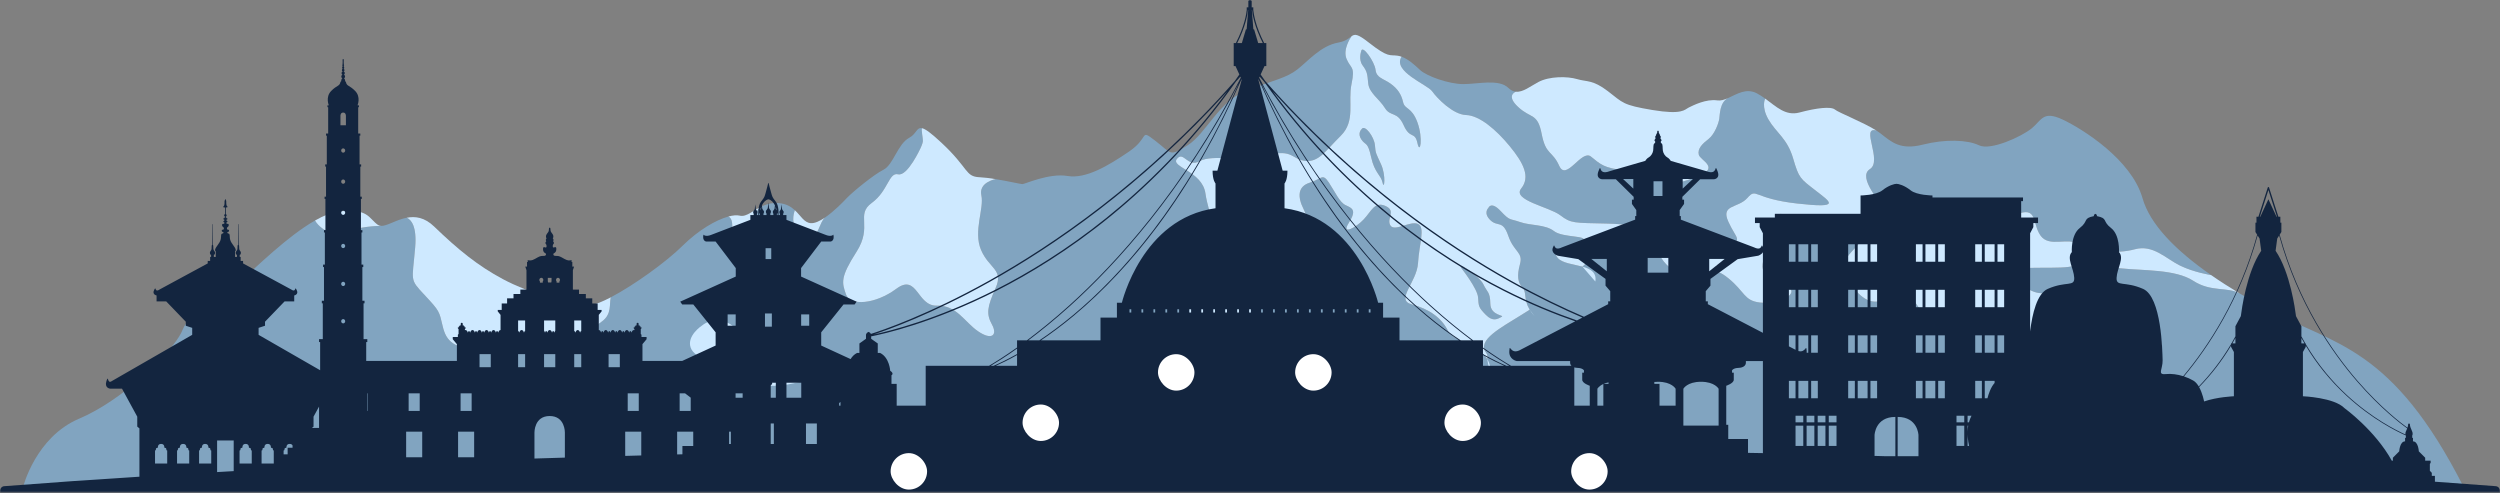
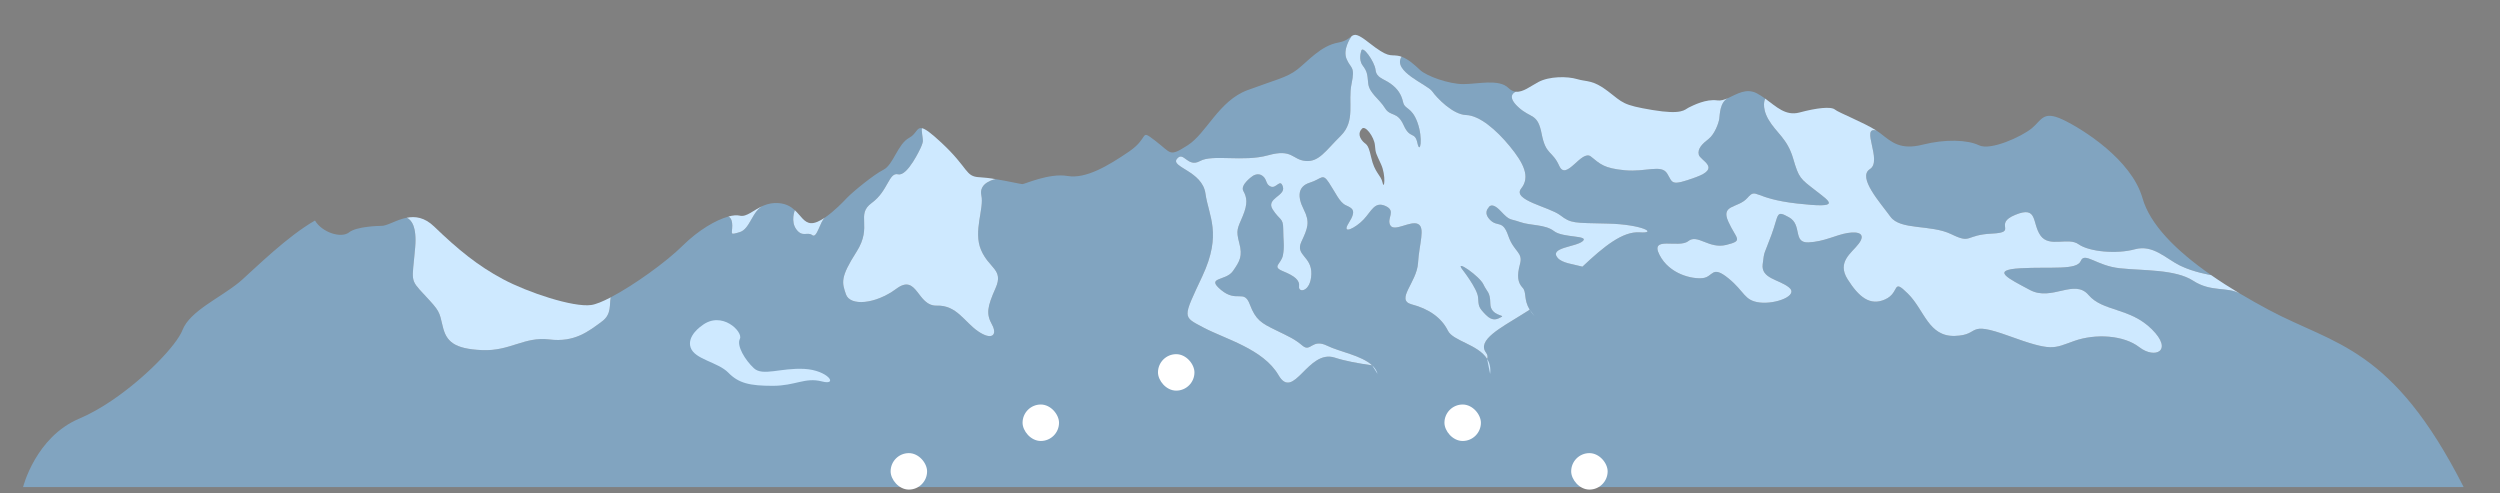
<svg xmlns="http://www.w3.org/2000/svg" width="1440" height="284" viewBox="0 0 1440 284" fill="none">
  <rect x="0" y="0" width="1440" height="284" fill="#808080" stroke="none" />
  <path d="M1306.99 178.574C1301.25 175.504 1295.72 172.398 1290.43 169.234C1290.34 169.181 1290.23 169.123 1290.14 169.081C1282.78 165.025 1273.54 168.389 1263.32 161.732C1252.97 155.01 1234.51 155.961 1221.01 154.517C1207.5 153.073 1200.75 144.907 1198.52 150.319C1196.25 155.744 1181.4 153.566 1163.84 154.517C1146.29 155.485 1156.65 160.287 1169.25 167.033C1181.84 173.766 1194.82 160.287 1203 169.915C1211.2 179.543 1226.87 177.13 1239.46 189.646C1252.07 202.144 1241.26 206.964 1232.27 199.995C1223.26 193.021 1207.06 192.041 1194.82 196.367C1182.57 200.7 1182.31 202.631 1157.1 193.497C1131.88 184.374 1141.33 193.009 1126.03 193.485C1110.73 193.972 1108.48 178.574 1099.02 169.193C1089.56 159.812 1094.63 168.477 1085.86 172.445C1077.08 176.414 1070.66 171.001 1064.25 160.898C1057.84 150.795 1066.62 145.74 1070.66 140.328C1074.72 134.921 1071 133.119 1064.25 134.199C1057.5 135.279 1050.74 139.248 1041.63 139.612C1032.52 139.97 1038.25 129.509 1030.49 125.182C1022.72 120.85 1024.76 123.374 1020.36 135.279C1015.98 147.185 1016.31 143.938 1015.3 152.239C1014.29 160.54 1024.76 160.898 1030.49 165.588C1036.23 170.279 1022.72 175.328 1013.62 174.247C1004.49 173.161 1005.17 168.113 995.532 160.276C985.897 152.444 986.936 159.454 980.86 160.176C974.785 160.898 961.612 158.01 955.877 146.821C950.137 135.643 967.017 143.216 972.423 138.89C977.822 134.557 984.238 143.58 994.379 141.056C1004.52 138.531 1000.1 137.804 995.532 127.706C990.968 117.603 1001.11 120.128 1006.52 113.993C1011.92 107.858 1009.56 114.351 1035.21 117.239C1060.87 120.128 1054.46 116.517 1045.68 109.666C1036.91 102.81 1036.23 102.81 1032.85 91.262C1029.47 79.721 1023.06 76.469 1018.67 68.896C1014.29 61.317 1016.75 56.797 1016.75 56.797C1015.21 55.687 1013.62 54.636 1011.92 53.738C1005.85 50.58 1000.45 54.19 995.532 56.409C995.461 56.439 995.395 56.468 995.335 56.515C990.594 58.91 990.654 65.861 990.308 68.344C989.979 70.886 987.617 77.379 984.09 80.079C980.58 82.774 977.647 85.662 978.498 89.096C979.349 92.53 991.671 96.675 976.806 102.088C961.958 107.5 963.645 105.334 960.266 99.921C956.893 94.509 948.115 99.199 935.959 98.078C923.808 96.945 921.781 94.509 916.376 90.182C910.976 85.85 902.198 104.612 898.15 95.589C894.096 86.572 890.382 89.46 888.015 77.191C885.653 64.927 881.945 68.532 874.512 61.675C867.366 55.083 872.705 52.975 873.123 52.828C871.645 52.676 870.206 52.007 868.772 50.609C863.372 45.326 851.221 48.443 842.883 48.443C834.572 48.443 821.74 43.882 817.905 40.277C814.692 37.248 811.154 34.043 807.304 32.669C801.876 41.181 822.185 48.69 824.887 52.541C827.59 56.38 836.813 66.008 844.465 66.254C852.122 66.483 861.796 74.667 869.678 84.294C877.55 93.904 881.604 101.841 876.204 108.58C870.805 115.32 892.404 119.159 898.71 123.979C905.01 128.786 906.356 128.311 926.165 128.786C945.979 129.262 955.196 134.557 944.402 133.835C934.685 133.189 923.891 141.878 911.492 153.595C906.241 152.139 899.726 151.617 897.133 148.441C892.244 142.494 907.774 142.324 911.652 138.89C915.53 135.449 900.177 137.087 895.112 133.119C890.042 129.15 881.604 130.055 875.529 127.888C869.453 125.722 869.964 127.513 864.389 121.572C858.807 115.625 857.302 119.769 857.302 119.769C857.302 119.769 854.177 122.652 858.434 126.791C862.702 130.953 865.559 126.45 868.772 135.825C871.991 145.206 877.396 145.206 875.529 152.045C873.667 158.92 874.177 162.7 877.045 165.759C879.445 168.33 877.49 172.398 881.104 178.404C879.583 179.355 877.957 180.353 876.204 181.462C864.718 188.677 850.551 195.892 855.94 203.107C856.879 204.351 857.055 205.578 856.594 206.746C851.419 198.375 836.906 196.426 834 190.479C830.287 182.906 822.86 177.852 813.176 175.328C803.508 172.803 816.109 162.7 816.785 151.517C817.46 140.328 821.069 131.199 816.785 129.033C812.506 126.867 803.052 133.835 800.805 129.755C798.553 125.658 804.398 121.572 798.108 118.683C791.802 115.795 790.006 121.572 785.496 126.374C781.002 131.199 772.219 135.755 776.948 128.311C781.672 120.85 778.745 119.881 775.152 118.208C771.543 116.517 769.291 110.987 765.468 105.217C761.644 99.463 761.419 103.05 754.437 105.217C747.467 107.4 747.236 113.271 750.949 120.632C754.663 127.976 753.311 131.311 749.603 139.248C745.89 147.185 755.679 147.549 755.338 157.898C755.003 168.224 747.752 168.835 748.252 165.037C748.746 161.256 745.549 158.92 738.974 156.207C732.382 153.489 737.947 152.239 738.974 146.997C739.974 141.772 739.133 138.338 739.133 131.845C739.133 125.352 737.112 126.984 733.058 120.632C729.004 114.269 740.485 112.907 738.974 107.688C737.447 102.446 735.244 108.751 732.047 107.5C728.845 106.244 730.02 103.526 727.318 101.365C724.62 99.199 721.577 101.365 721.577 101.365C721.577 101.365 714.151 106.414 716.177 110.024C718.204 113.635 718.853 117.239 715.826 124.454C712.799 131.675 711.788 132.391 713.815 139.97C715.842 147.549 714.151 150.437 710.102 156.207C706.054 161.978 694.232 159.454 703.351 167.033C712.464 174.606 716.513 166.311 719.891 175.328C723.269 184.351 726.642 186.153 734.744 190.121C742.852 194.09 745.549 195.17 750.279 199.138C755.003 203.107 755.679 194.812 764.457 199.138C771.505 202.619 784.227 204.698 790.352 210.439C782.392 209.329 774.773 207.932 768.846 205.995C753.311 200.946 745.214 231.25 736.431 216.098C727.653 200.946 705.372 195.17 693.222 188.677C681.065 182.184 681.065 183.628 692.546 159.096C704.027 134.557 696.149 124.454 694.342 111.469C692.546 98.477 674.083 96.317 677.918 91.509C681.741 86.689 683.993 96.792 691.195 92.765C698.391 88.726 716.177 93.429 730.355 89.46C744.539 85.492 744.198 91.984 751.965 92.707C759.727 93.429 763.441 86.936 772.219 78.271C781.002 69.612 776.273 58.793 778.486 48.326C780.7 37.865 777.959 39.673 775.597 33.896C773.356 28.413 777.976 21.603 778.448 20.922C776.959 21.95 775.229 23.734 770.867 24.515C760.738 26.317 753.311 35.34 747.236 40.031C741.16 44.721 735.085 45.801 718.54 51.936C702 58.071 694.908 76.833 684.103 83.684C673.303 90.54 674.99 88.38 665.536 81.159C656.082 73.945 662.498 78.999 650.342 87.294C638.191 95.589 625.365 103.168 614.895 101.365C604.43 99.557 590.252 106.056 588.901 106.056C587.967 106.056 580.678 104.354 573.454 103.168C573.454 103.168 573.454 103.168 573.438 103.168C573.009 103.256 563.621 105.146 565.269 112.549C566.956 120.128 560.485 133.119 565.077 143.938C569.658 154.763 578.261 155.121 573.454 165.947C568.648 176.772 567.966 180.74 571.345 186.875C574.723 193.009 571.317 196.256 563.402 190.843C555.475 185.431 551.086 175.686 539.611 176.05C528.13 176.414 528.471 157.288 516.314 166.311C504.158 175.328 489.645 176.414 487.283 169.557C484.921 162.7 483.905 159.812 493.358 145.024C502.812 130.231 492.683 123.738 502.136 116.881C511.585 110.024 511.925 99.082 517.33 100.397C522.73 101.729 530.267 85.245 530.267 85.245C530.267 85.245 531.508 82.603 531.591 81.247C531.684 79.891 530.498 74.467 531.085 73.845C527.954 73.134 527.899 77.132 523.741 79.357C516.99 82.967 514.628 94.873 508.887 97.761C503.147 100.643 490.886 110.747 487.728 114.11C485.728 116.259 480.422 121.73 475.209 125.294C475.192 125.294 475.192 125.311 475.181 125.323C472.347 127.46 470.551 137.616 467.865 135.449C465.162 133.289 462.3 136.894 458.762 132.221C455.208 127.513 457.839 121.09 457.839 121.09C455.681 119.077 452.885 117.357 448.567 116.993C445.189 116.705 442.338 117.374 439.844 118.407C433.345 121.037 432.142 131.915 426.067 133.724C419.986 135.526 421.782 134.804 421.782 129.984C421.782 125.411 419.706 124.8 419.503 124.742C419.486 124.742 419.486 124.742 419.486 124.742C412.411 126.691 402.342 132.479 393.196 141.531C383.852 150.807 365.098 164.315 351.805 171.259C350.877 175.328 352.453 180.899 346.834 185.067C339.072 190.843 330.969 197.336 316.451 195.534C301.938 193.732 293.836 202.391 277.631 201.668C261.426 200.946 257.031 196.614 255.004 187.955C252.983 179.296 253.318 179.296 244.545 169.915C235.767 160.54 237.448 162.342 239.14 142.494C240.167 130.413 236.882 126.52 234.279 125.423C233.751 125.511 233.224 125.64 232.702 125.769C232.345 125.84 232.147 125.916 232.147 125.916C226.989 127.383 222.611 130.201 219.557 130.101C219.557 130.101 219.535 130.101 219.464 130.101C218.233 130.113 205.341 130.401 201.073 133.835C196.601 137.445 185.516 133.941 181.434 127.025C165.691 136.001 147.542 153.924 139.318 161.256C138.753 161.767 138.154 162.266 137.55 162.759C126.569 171.706 109.364 179.179 105.107 190.121C101.718 198.821 83.991 217.384 64.666 230.516C58.377 234.784 51.895 238.494 45.693 241.112C20.479 251.702 13.283 280.568 13.283 280.568H1419.08C1377.88 199.502 1344.8 198.78 1306.99 178.574Z" fill="#81A4C0" />
  <path d="M1124.01 134.921C1135.82 140.692 1131.77 135.279 1147.3 134.557C1162.83 133.835 1147.64 129.15 1160.8 123.738C1173.97 118.325 1170.26 128.422 1175.32 135.643C1180.39 142.858 1191.19 136.359 1197.26 140.692C1203.34 145.024 1219.21 146.468 1229.68 143.58C1240.14 140.692 1247.57 148.992 1255.67 152.961C1263.58 156.841 1273.18 158.385 1273.62 158.456C1252.91 144.067 1238.33 129.086 1234.07 114.11C1227.76 91.984 1199.63 74.308 1188.15 68.896C1176.67 63.483 1176 69.254 1170.26 73.944C1164.52 78.635 1146.63 86.936 1139.87 83.683C1133.12 80.443 1120.29 80.079 1107.47 83.325C1094.63 86.572 1089.56 81.887 1083.16 76.832C1082.49 76.316 1081.7 75.764 1080.82 75.201C1080.8 75.201 1080.8 75.201 1080.79 75.183C1071.43 72.547 1084.49 92.706 1077.08 97.397C1069.65 102.087 1083.16 116.881 1088.89 124.818C1094.63 132.755 1112.19 129.15 1124.01 134.921Z" fill="#81A4C0" />
  <path d="M788.087 47.968C788.587 53.568 794.503 56.991 797.717 62.227C800.914 67.452 804.792 63.842 808.517 72.136C812.219 80.443 814.922 75.389 816.449 82.427C817.97 89.46 819.821 79.721 816.449 70.51C813.07 61.317 809.198 63.296 808.17 58.793C807.165 54.284 804.968 51.026 800.914 48.138C796.866 45.256 792.812 44.909 792.312 40.201C791.801 35.528 784.55 25.267 784.034 29.57C784.034 29.57 782.347 34.254 784.885 37.689C787.412 41.117 787.588 42.367 788.087 47.968Z" fill="#81A4C0" />
-   <path d="M789.775 90.54C791.802 99.751 795.339 100.602 796.366 105.217C797.366 109.848 798.393 101.007 795.515 94.697C792.636 88.38 792.312 88.38 791.961 83.684C791.637 78.999 786.061 71.232 784.21 74.49C784.21 74.49 781.672 76.833 784.21 80.443C786.737 84.048 787.748 81.33 789.775 90.54Z" fill="#81A4C0" />
  <path d="M855.787 181.286C859.995 185.619 862.703 183.628 864.89 182.542C867.092 181.462 858.567 182.008 858.435 174.969C858.314 167.925 856.622 168.477 854.436 163.78C852.233 159.096 837.946 149.175 842.104 154.934C842.104 154.934 851.063 166.311 851.376 171.359C851.733 176.414 851.558 176.96 855.787 181.286Z" fill="#81A4C0" />
  <path d="M351.806 171.259C350.877 175.327 352.454 180.898 346.834 185.066C339.072 190.843 330.97 197.336 316.452 195.534C301.939 193.731 293.836 202.39 277.631 201.668C261.427 200.946 257.032 196.614 255.005 187.955C252.984 179.296 253.319 179.296 244.546 169.915C235.768 160.54 237.449 162.342 239.141 142.494C240.168 130.412 236.883 126.52 234.279 125.422C239.113 124.471 244.502 125.117 250.05 130.471C264.014 143.938 275.264 153.072 289.672 160.78C304.07 168.477 330.184 177.13 340.534 175.685C343.203 175.316 347.175 173.678 351.806 171.259Z" fill="#CEE9FF" />
-   <path d="M219.463 130.102C218.232 130.113 205.34 130.401 201.072 133.835C196.6 137.446 185.515 133.941 181.434 127.025C186.366 124.213 191.063 122.276 195.145 121.818C212.239 119.881 212.239 125.658 217.639 129.509C218.183 129.884 218.793 130.072 219.463 130.102Z" fill="#CEE9FF" />
  <path d="M439.843 118.407C433.345 121.037 432.142 131.915 426.066 133.723C419.985 135.526 421.782 134.803 421.782 129.984C421.782 125.411 419.705 124.8 419.502 124.741C422.188 123.996 424.462 123.802 426.066 124.213C430.159 125.223 434.031 120.82 439.843 118.407Z" fill="#CEE9FF" />
  <path d="M475.182 125.323C472.347 127.46 470.551 137.616 467.865 135.45C465.162 133.289 462.3 136.894 458.763 132.221C455.209 127.513 457.84 121.09 457.84 121.09C461.311 124.296 463.135 128.252 467.024 128.54C469.309 128.716 472.226 127.313 475.182 125.323Z" fill="#CEE9FF" />
  <path d="M573.454 165.947C568.648 176.772 567.967 180.74 571.345 186.875C574.723 193.01 571.317 196.256 563.402 190.843C555.475 185.431 551.086 175.686 539.611 176.05C528.13 176.414 528.471 157.288 516.314 166.311C504.158 175.328 489.645 176.414 487.283 169.557C484.921 162.7 483.905 159.812 493.358 145.024C502.812 130.231 492.683 123.738 502.136 116.881C511.585 110.024 511.925 99.082 517.331 100.397C522.73 101.729 530.267 85.245 530.267 85.245C530.267 85.245 531.508 82.603 531.591 81.247C531.684 79.891 530.498 74.467 531.085 73.845C533.047 74.273 536.211 76.557 542.308 82.245C558.178 97.033 555.816 101.729 564.253 102.088C566.89 102.205 570.158 102.622 573.438 103.168C573.009 103.256 563.621 105.146 565.269 112.549C566.956 120.128 560.485 133.119 565.077 143.938C569.658 154.763 578.261 155.121 573.454 165.947Z" fill="#CEE9FF" />
  <path d="M858.433 174.97C858.565 182.008 867.091 181.462 864.888 182.543C862.702 183.629 859.994 185.619 855.786 181.286C851.556 176.96 851.732 176.414 851.375 171.359C851.062 166.311 842.102 154.934 842.102 154.934C837.944 149.175 852.232 159.096 854.434 163.781C856.621 168.477 858.313 167.925 858.433 174.97ZM816.449 82.427C814.922 75.389 812.219 80.443 808.517 72.137C804.793 63.842 800.915 67.452 797.718 62.227C794.504 56.991 788.588 53.568 788.088 47.968C787.588 42.367 787.412 41.117 784.885 37.689C782.348 34.254 784.034 29.57 784.034 29.57C784.55 25.267 791.801 35.528 792.312 40.201C792.812 44.909 796.866 45.256 800.915 48.138C804.969 51.026 807.166 54.285 808.171 58.793C809.198 63.296 813.071 61.317 816.449 70.51C819.822 79.721 817.971 89.46 816.449 82.427ZM796.366 105.217C795.339 100.603 791.801 99.751 789.774 90.54C787.747 81.33 786.737 84.048 784.21 80.443C781.672 76.833 784.21 74.491 784.21 74.491C786.061 71.233 791.637 78.999 791.961 83.684C792.312 88.38 792.636 88.38 795.515 94.697C798.393 101.008 797.366 109.849 796.366 105.217ZM926.164 128.787C906.356 128.311 905.01 128.787 898.709 123.979C892.403 119.159 870.804 115.32 876.204 108.58C881.604 101.841 877.55 93.904 869.678 84.294C861.795 74.667 852.122 66.483 844.464 66.254C836.812 66.008 827.589 56.38 824.887 52.541C822.184 48.69 801.876 41.182 807.303 32.669C806.578 32.394 805.831 32.206 805.078 32.094C800.349 31.372 799.904 33.538 788.423 24.515C781.93 19.426 780.403 19.508 778.486 20.881C778.475 20.893 778.458 20.905 778.448 20.923C777.975 21.604 773.355 28.413 775.597 33.896C777.959 39.673 780.7 37.865 778.486 48.326C776.272 58.793 781.002 69.612 772.218 78.271C763.44 86.936 759.727 93.429 751.965 92.707C744.198 91.985 744.538 85.492 730.355 89.46C716.177 93.429 698.39 88.727 691.194 92.765C683.993 96.793 681.74 86.689 677.917 91.509C674.083 96.317 692.545 98.477 694.342 111.469C696.149 124.454 704.026 134.557 692.545 159.096C681.065 183.629 681.065 182.185 693.221 188.677C705.372 195.17 727.652 200.947 736.43 216.098C745.214 231.25 753.311 200.947 768.845 205.995C774.773 207.932 782.392 209.33 790.351 210.439C784.226 204.698 771.504 202.62 764.456 199.138C755.678 194.812 755.003 203.107 750.279 199.138C745.549 195.17 742.852 194.09 734.744 190.121C726.641 186.153 723.269 184.351 719.89 175.328C716.512 166.311 712.464 174.606 703.35 167.033C694.232 159.454 706.053 161.978 710.102 156.208C714.15 150.437 715.842 147.549 713.815 139.97C711.788 132.391 712.799 131.675 715.825 124.454C718.852 117.239 718.204 113.635 716.177 110.025C714.15 106.414 721.577 101.366 721.577 101.366C721.577 101.366 724.62 99.2 727.317 101.366C730.02 103.526 728.844 106.244 732.047 107.5C735.244 108.751 737.447 102.446 738.974 107.688C740.484 112.907 729.004 114.269 733.057 120.633C737.111 126.984 739.133 125.352 739.133 131.845C739.133 138.338 739.973 141.772 738.974 146.997C737.946 152.239 732.382 153.49 738.974 156.208C745.549 158.92 748.746 161.256 748.252 165.037C747.752 168.835 755.003 168.225 755.338 157.898C755.678 147.549 745.89 147.185 749.603 139.248C753.311 131.311 754.662 127.977 750.949 120.633C747.235 113.271 747.466 107.401 754.437 105.217C761.419 103.051 761.644 99.464 765.467 105.217C769.29 110.987 771.543 116.517 775.152 118.208C778.744 119.881 781.672 120.85 776.948 128.311C772.218 135.755 781.002 131.199 785.495 126.374C790.005 121.572 791.801 115.795 798.108 118.684C804.397 121.572 798.552 125.658 800.805 129.755C803.051 133.835 812.505 126.867 816.784 129.033C821.069 131.199 817.46 140.328 816.784 151.517C816.109 162.7 803.507 172.803 813.175 175.328C822.86 177.852 830.286 182.907 834 190.48C836.906 196.426 851.419 198.375 856.593 206.747C857.055 205.578 856.879 204.351 855.94 203.107C850.551 195.892 864.718 188.677 876.204 181.462C877.956 180.353 879.582 179.355 881.104 178.404C877.489 172.398 879.445 168.33 877.044 165.759C874.177 162.7 873.666 158.92 875.528 152.046C877.396 145.206 871.991 145.206 868.772 135.825C865.558 126.45 862.702 130.953 858.433 126.791C854.176 122.652 857.302 119.77 857.302 119.77C857.302 119.77 858.807 115.625 864.388 121.572C869.964 127.513 869.453 125.722 875.528 127.888C881.604 130.055 890.041 129.151 895.111 133.119C900.176 137.088 915.529 135.45 911.651 138.89C907.773 142.324 892.244 142.494 897.133 148.441C899.726 151.617 906.24 152.139 911.492 153.595C923.89 141.878 934.684 133.19 944.401 133.835C955.196 134.557 945.978 129.262 926.164 128.787Z" fill="#CEE9FF" />
  <path d="M995.336 56.515C990.595 58.91 990.656 65.861 990.31 68.344C989.98 70.886 987.618 77.379 984.091 80.079C980.581 82.774 977.648 85.662 978.499 89.096C979.351 92.531 991.672 96.675 976.807 102.088C961.959 107.5 963.646 105.334 960.267 99.921C956.895 94.509 948.117 99.199 935.96 98.078C923.809 96.945 921.782 94.509 916.377 90.182C910.977 85.85 902.199 104.612 898.151 95.589C894.097 86.572 890.383 89.46 888.016 77.191C885.654 64.928 881.946 68.532 874.514 61.675C867.367 55.083 872.706 52.975 873.124 52.829H873.14C877.222 53.239 881.484 49.711 886.104 47.246C892.405 43.882 902.765 43.882 908.39 45.561C914.015 47.246 917.393 45.802 926.166 52.541C934.944 59.269 934.504 60.484 951.824 63.366C969.155 66.254 970.287 63.12 972.753 61.922C975.225 60.713 982.658 56.873 989.194 57.824C991.15 58.112 993.199 57.449 995.336 56.515Z" fill="#CEE9FF" />
  <path d="M1169.25 167.033C1181.84 173.766 1194.82 160.287 1203 169.915C1211.2 179.543 1226.87 177.13 1239.46 189.646C1252.07 202.144 1241.26 206.964 1232.27 199.995C1223.26 193.021 1207.06 192.041 1194.82 196.367C1182.58 200.7 1182.31 202.631 1157.1 193.497C1131.88 184.374 1141.33 193.01 1126.03 193.485C1110.74 193.972 1108.48 178.574 1099.02 169.193C1089.56 159.812 1094.64 168.477 1085.86 172.445C1077.08 176.414 1070.66 171.001 1064.25 160.898C1057.84 150.795 1066.62 145.74 1070.66 140.328C1074.72 134.921 1071 133.119 1064.25 134.199C1057.5 135.279 1050.74 139.248 1041.63 139.612C1032.52 139.97 1038.25 129.509 1030.49 125.182C1022.72 120.85 1024.76 123.374 1020.36 135.279C1015.98 147.185 1016.31 143.938 1015.3 152.239C1014.29 160.54 1024.76 160.898 1030.49 165.589C1036.23 170.279 1022.72 175.328 1013.62 174.247C1004.49 173.161 1005.17 168.113 995.533 160.276C985.898 152.445 986.936 159.454 980.861 160.176C974.785 160.898 961.613 158.01 955.878 146.821C950.137 135.643 967.018 143.216 972.423 138.89C977.823 134.557 984.239 143.58 994.379 141.056C1004.52 138.532 1000.1 137.804 995.533 127.706C990.968 117.603 1001.11 120.128 1006.52 113.993C1011.92 107.858 1009.56 114.351 1035.22 117.239C1060.87 120.128 1054.46 116.517 1045.69 109.666C1036.91 102.81 1036.23 102.81 1032.85 91.262C1029.48 79.721 1023.06 76.469 1018.67 68.896C1014.29 61.317 1016.75 56.797 1016.75 56.797C1023.13 61.417 1028.48 66.935 1036.46 64.81C1046.36 62.151 1054.69 61.2 1056.94 63.119C1058.95 64.839 1073.22 70.41 1080.79 75.183C1071.43 72.547 1084.49 92.707 1077.08 97.397C1069.65 102.088 1083.16 116.881 1088.89 124.818C1094.64 132.755 1112.19 129.15 1124.01 134.921C1135.82 140.692 1131.77 135.279 1147.3 134.557C1162.83 133.835 1147.64 129.15 1160.81 123.738C1173.97 118.325 1170.26 128.423 1175.32 135.643C1180.39 142.858 1191.19 136.359 1197.26 140.692C1203.34 145.024 1219.21 146.468 1229.68 143.58C1240.14 140.692 1247.57 148.993 1255.67 152.961C1263.58 156.842 1273.18 158.385 1273.62 158.456C1273.63 158.456 1273.63 158.456 1273.63 158.456C1278.78 162.049 1284.3 165.571 1290.14 169.081C1282.78 165.025 1273.54 168.389 1263.32 161.732C1252.98 155.01 1234.51 155.961 1221.01 154.517C1207.5 153.073 1200.75 144.907 1198.52 150.319C1196.25 155.744 1181.4 153.566 1163.84 154.517C1146.29 155.485 1156.65 160.287 1169.25 167.033Z" fill="#CEE9FF" />
  <path d="M873.151 52.817C873.151 52.817 873.151 52.817 873.141 52.828L873.151 52.817Z" fill="#CEE9FF" />
  <path d="M856.594 206.747C858.038 209.054 858.742 211.872 858.313 215.376L856.594 206.747Z" fill="#CEE9FF" />
  <path d="M793.488 215.376C792.966 213.456 791.857 211.842 790.352 210.439L793.488 215.376Z" fill="#CEE9FF" />
-   <path d="M911.492 153.595C916.123 154.881 919.776 156.912 918.908 162.148L911.492 153.595Z" fill="#CEE9FF" />
  <path d="M883.965 182.184C882.74 180.84 881.807 179.584 881.104 178.404L883.965 182.184Z" fill="#CEE9FF" />
  <path d="M404.232 187.597C404.232 187.597 395.454 193.368 397.816 200.224C400.178 207.075 413.504 208.519 419.503 214.654C425.496 220.788 431.912 222.233 445.079 222.233C458.246 222.233 463.646 217.184 473.44 219.708C483.229 222.233 476.813 213.21 463.311 212.488C449.808 211.771 439.338 216.82 434.274 212.13C429.209 207.439 424.15 199.138 426.177 195.17C428.198 191.201 415.707 178.574 404.232 187.597Z" fill="#CEE9FF" />
  <mask id="mask0_3237_315" style="mask-type:luminance" maskUnits="userSpaceOnUse" x="0" y="0" width="1440" height="284">
    <path d="M0 0H1440V283.708H0V0Z" fill="white" />
  </mask>
  <g mask="url(#mask0_3237_315)">
-     <path d="M125.052 253.693H134.61V271.363C131.424 271.539 128.238 271.738 125.052 271.92V253.693ZM89.297 259.469C89.297 259.469 89.791 259.469 89.791 259.041C89.791 258.624 89.753 257.96 90.615 257.96C90.615 257.96 90.934 257.943 90.934 257.638C90.934 257.638 90.796 255.689 92.802 255.689C94.806 255.689 94.664 257.638 94.664 257.638C94.664 257.943 94.988 257.96 94.988 257.96C95.845 257.96 95.812 258.624 95.812 259.041C95.812 259.469 96.306 259.469 96.306 259.469V266.977H89.297V259.469ZM101.981 259.469C101.981 259.469 102.475 259.469 102.475 259.041C102.475 258.624 102.437 257.96 103.299 257.96C103.299 257.96 103.618 257.943 103.618 257.638C103.618 257.638 103.475 255.689 105.48 255.689C107.49 255.689 107.347 257.638 107.347 257.638C107.347 257.943 107.672 257.96 107.672 257.96C108.534 257.96 108.495 258.624 108.495 259.041C108.495 259.469 108.99 259.469 108.99 259.469V266.977H101.981V259.469ZM114.664 259.469C114.664 259.469 115.153 259.469 115.153 259.041C115.153 258.624 115.12 257.96 115.983 257.96C115.983 257.96 116.301 257.943 116.301 257.638C116.301 257.638 116.164 255.689 118.169 255.689C120.174 255.689 120.037 257.638 120.037 257.638C120.037 257.943 120.355 257.96 120.355 257.96C121.218 257.96 121.179 258.624 121.179 259.041C121.179 259.469 121.674 259.469 121.674 259.469V266.977H114.664V259.469ZM137.988 259.469C137.988 259.469 138.483 259.469 138.483 259.041C138.483 258.624 138.444 257.96 139.307 257.96C139.307 257.96 139.631 257.943 139.631 257.638C139.631 257.638 139.488 255.689 141.493 255.689C143.503 255.689 143.361 257.638 143.361 257.638C143.361 257.943 143.679 257.96 143.679 257.96C144.542 257.96 144.509 258.624 144.509 259.041C144.509 259.469 145.003 259.469 145.003 259.469V266.977H137.988V259.469ZM150.672 259.469C150.672 259.469 151.166 259.469 151.166 259.041C151.166 258.624 151.133 257.96 151.99 257.96C151.99 257.96 152.314 257.943 152.314 257.638C152.314 257.638 152.172 255.689 154.182 255.689C156.187 255.689 156.044 257.638 156.044 257.638C156.044 257.943 156.368 257.96 156.368 257.96C157.231 257.96 157.192 258.624 157.192 259.041C157.192 259.469 157.687 259.469 157.687 259.469V266.977H150.672V259.469ZM163.85 259.041C163.85 258.624 163.817 257.96 164.674 257.96C164.674 257.96 164.998 257.943 164.998 257.638C164.998 257.638 164.855 255.689 166.86 255.689C167.827 255.689 168.289 256.141 168.514 256.604V257.89H165.679V261.682H163.356V259.469C163.356 259.469 163.85 259.469 163.85 259.041ZM180.599 240.003L183.774 234.185V246.495H179.659L180.599 245.726V240.003ZM197.672 64.834C199.418 64.834 199.243 66.941 199.243 66.941V72.154H196.095V66.941C196.095 66.941 195.925 64.834 197.672 64.834ZM197.672 183.799C198.309 183.799 198.831 184.351 198.831 185.032C198.831 185.718 198.309 186.27 197.672 186.27C197.034 186.27 196.512 185.718 196.512 185.032C196.512 184.351 197.034 183.799 197.672 183.799ZM197.672 162.295C198.309 162.295 198.831 162.847 198.831 163.528C198.831 164.215 198.309 164.767 197.672 164.767C197.034 164.767 196.512 164.215 196.512 163.528C196.512 162.847 197.034 162.295 197.672 162.295ZM197.672 140.439C198.309 140.439 198.831 140.997 198.831 141.678C198.831 142.365 198.309 142.917 197.672 142.917C197.034 142.917 196.512 142.365 196.512 141.678C196.512 140.997 197.034 140.439 197.672 140.439ZM197.672 121.29C198.309 121.29 198.831 121.848 198.831 122.529C198.831 123.21 198.309 123.767 197.672 123.767C197.034 123.767 196.512 123.21 196.512 122.529C196.512 121.848 197.034 121.29 197.672 121.29ZM196.512 86.701C196.512 86.02 197.034 85.462 197.672 85.462C198.309 85.462 198.831 86.02 198.831 86.701C198.831 87.382 198.309 87.94 197.672 87.94C197.034 87.94 196.512 87.382 196.512 86.701ZM197.672 103.379C198.309 103.379 198.831 103.931 198.831 104.618C198.831 105.299 198.309 105.856 197.672 105.856C197.034 105.856 196.512 105.299 196.512 104.618C196.512 103.931 197.034 103.379 197.672 103.379ZM233.937 248.638H243.193V263.396H233.937V248.638ZM235.377 226.553H241.749V236.709H235.377V226.553ZM263.853 248.638H273.109V263.396H263.853V248.638ZM265.298 226.553H271.664V236.709H265.298V226.553ZM276.213 203.987H282.678V211.496H276.213V203.987ZM298.427 203.987H302.465V211.496H298.427V203.987ZM298.427 184.585H302.465V190.708C302.124 190.708 301.915 191.16 301.816 191.589C301.805 191.571 301.789 191.542 301.778 191.53C301.597 190.984 301.185 190.092 300.449 190.092C299.702 190.092 299.29 191.002 299.103 191.542L299.086 191.571C298.976 191.149 298.784 190.708 298.427 190.708V184.585ZM316.62 239.627C325.547 239.627 325.366 249.131 325.366 249.131V263.584C319.526 263.755 313.687 263.931 307.848 264.113V249.131C307.848 249.131 307.678 239.627 316.62 239.627ZM311.814 160.012C312.446 160.012 312.957 160.569 312.957 161.244C312.957 161.579 312.83 161.884 312.621 162.107V162.829H311.006V162.107C310.798 161.884 310.66 161.579 310.66 161.244C310.66 160.569 311.182 160.012 311.814 160.012ZM313.38 203.987H319.845V211.496H313.38V203.987ZM313.38 184.585H319.845V190.515C319.587 190.826 319.422 191.237 319.323 191.53C319.312 191.542 319.296 191.571 319.285 191.589C319.186 191.16 318.983 190.708 318.636 190.708C318.279 190.708 318.076 191.16 317.983 191.589C317.966 191.571 317.95 191.542 317.939 191.53C317.774 190.984 317.351 190.092 316.62 190.092C315.862 190.092 315.45 191.002 315.275 191.542C315.264 191.559 315.247 191.571 315.247 191.589C315.137 191.149 314.945 190.708 314.588 190.708C314.231 190.708 314.039 191.16 313.945 191.589C313.929 191.571 313.912 191.542 313.901 191.53C313.802 191.237 313.638 190.826 313.38 190.515V184.585ZM315.538 160.035H317.686V162.066C317.686 162.066 317.538 162.242 317.538 162.683H315.687C315.687 162.242 315.538 162.066 315.538 162.066V160.035ZM321.411 160.012C322.042 160.012 322.553 160.569 322.553 161.244C322.553 161.579 322.427 161.884 322.218 162.107V162.829H320.603V162.107C320.394 161.884 320.268 161.579 320.268 161.244C320.268 160.569 320.779 160.012 321.411 160.012ZM330.749 203.987H334.797V211.496H330.749V203.987ZM330.749 184.585H334.797V190.708C334.44 190.708 334.248 191.149 334.138 191.589C334.138 191.571 334.122 191.559 334.111 191.542C333.935 191.002 333.523 190.092 332.781 190.092C332.04 190.092 331.628 190.984 331.447 191.53C331.436 191.542 331.419 191.571 331.408 191.589C331.298 191.16 331.106 190.708 330.749 190.708V184.585ZM350.546 203.987H357.012V211.496H350.546V203.987ZM369.371 248.638V262.34L360.115 262.598V248.638H369.371ZM361.56 226.553H367.927V236.709H361.56V226.553ZM419.112 181.092H423.759V187.62H419.112V181.092ZM437.476 122.552C437.569 122.945 437.739 123.069 437.739 123.069V123.891H437.261C437.261 123.891 437.316 123.356 437.476 122.552ZM438.53 118.995L438.464 119.605C438.464 120.415 438.102 120.797 437.805 121.149C437.981 120.474 438.223 119.728 438.53 118.995ZM438.86 118.278C439.673 116.646 440.865 115.19 442.606 114.78C444.353 115.19 445.545 116.646 446.358 118.278L446.199 119.605C446.199 120.979 445.15 121.126 445.15 121.983C445.15 122.828 445.474 123.069 445.474 123.069V123.891H443.705V122.992C443.705 122.992 444.056 122.734 444.056 121.801C444.056 120.867 442.908 120.715 442.908 119.206L442.606 116.629L442.304 119.206C442.304 120.715 441.156 120.867 441.156 121.801C441.156 122.734 441.513 122.992 441.513 122.992V123.891H439.744V123.069C439.744 123.069 440.063 122.828 440.063 121.983C440.063 121.126 439.014 120.979 439.014 119.605L438.86 118.278ZM447.418 121.161C447.122 120.803 446.754 120.421 446.754 119.605L446.677 118.989C446.995 119.728 447.231 120.474 447.418 121.161ZM447.479 123.069C447.479 123.069 447.649 122.945 447.742 122.552C447.902 123.356 447.957 123.891 447.957 123.891H447.479V123.069ZM452.999 220.448H461.525V229.101H452.999V220.448ZM461.459 181.092H466.106V187.62H461.459V181.092ZM470.506 255.747H464.244V243.901H470.506V255.747ZM484.124 231.532V233.657H483.333V232.142L484.124 231.532ZM501.795 193.743C508.42 192.464 537.149 186.165 574.113 167.397C611.801 148.265 665.815 111.985 711.793 47.152C711.793 47.152 711.804 47.152 711.804 47.134C712.683 46.142 713.557 45.15 714.435 44.152L714.699 44.733C681.504 109.39 642.794 151.658 616.058 175.797C607.017 183.957 598.694 190.661 591.52 196.015H585.824V200.166C578.826 205.114 573.278 208.572 569.674 210.697H533.199V233.657H516.489V221.117H513.495V216.151C513.495 216.151 515.264 215.241 512.754 213.55C512.754 213.55 512.347 205.977 506.937 203.283H505.591V197.829L501.795 195.14V193.743ZM569.921 162.442C605.308 142.682 656.96 107.893 707.003 52.535C662.08 113.558 610.323 148.136 573.865 166.645C539.368 184.169 512.067 190.79 503.267 192.64C511.496 189.945 536.671 181.004 569.921 162.442ZM712.639 24.809C717.539 15.058 718.577 8.242 718.797 5.806H718.956L718.066 16.889H717.66L715.309 24.809H712.639ZM719.5 178.134H720.516V180.001H719.5V178.134ZM721.203 5.806C721.423 8.242 722.461 15.058 727.377 24.809H724.708L722.357 16.889H721.934L721.06 5.806H721.203ZM728.207 47.152C774.185 111.985 828.204 148.265 865.893 167.397C881.532 175.339 895.688 181.04 907.328 185.078L876.187 201.281C869.705 205.167 869.771 197.113 869.37 202.132C868.975 207.146 873.666 207.979 873.666 207.979H904.389V208.936C904.389 209.576 904.647 210.187 905.158 210.697H870.359C866.739 208.59 861.174 205.132 854.193 200.166V196.015H848.496C841.317 190.661 833 183.975 823.953 175.797C797.223 151.67 758.529 109.408 725.306 44.733L725.581 44.134C726.454 45.15 727.333 46.16 728.207 47.152ZM870.09 162.442C886.086 171.371 900.209 178.075 911.475 182.924L908.3 184.574C896.539 180.529 882.114 174.758 866.151 166.645C829.677 148.136 777.92 113.541 732.991 52.517C783.04 107.893 834.692 142.682 870.09 162.442ZM949.059 148.564H960.963V157.041H949.059V148.564ZM952.427 104.395H957.585V112.878H952.427V104.395ZM965.154 223.929V233.657H955.882V221.117H952.894V220.014C953.558 219.949 954.245 219.902 955.009 219.902C963.012 219.902 965.154 223.929 965.154 223.929ZM969.62 223.929C969.62 223.929 971.774 219.902 979.772 219.902C987.77 219.902 989.923 223.929 989.923 223.929V245.133H969.62V223.929ZM982.518 167.714L985.226 164.532V160.646L1000.9 149.269L1012.73 147.29C1012.73 147.29 1014.61 146.697 1015.43 145.277V191.712L983.71 175.204V173.578H982.518V167.714ZM984.507 149.128H993.433L984.507 156.266V149.128ZM1034.23 193.156V201.486C1034.09 201.416 1033.97 201.369 1033.84 201.281L1030.4 199.49V193.156H1034.23ZM1030.4 166.933H1034.23V176.965H1030.4V166.933ZM1030.4 140.709H1034.23V150.748H1030.4V140.709ZM1041.56 193.156V203.189H1040.64C1040.67 202.854 1040.67 202.508 1040.65 202.132C1040.3 197.712 1040.3 203.424 1035.88 202.197V193.156H1041.56ZM1035.88 166.933H1041.56V176.965H1035.88V166.933ZM1035.88 140.709H1041.56V150.748H1035.88V140.709ZM1043.22 219.374H1047.06V229.412H1043.22V219.374ZM1043.22 193.156H1047.06V203.189H1043.22V193.156ZM1043.22 166.933H1047.06V176.965H1043.22V166.933ZM1043.22 140.709H1047.06V150.748H1043.22V140.709ZM1051.45 243.261H1046.99V239.48H1051.45V243.261ZM1053.37 245.18H1057.83V256.845H1053.37V245.18ZM1053.37 239.48H1057.83V243.261H1053.37V239.48ZM1064.55 219.374H1068.39V229.412H1064.55V219.374ZM1064.55 193.156H1068.39V203.189H1064.55V193.156ZM1064.55 166.933H1068.39V176.965H1064.55V166.933ZM1064.55 140.709H1068.39V150.748H1064.55V140.709ZM1070.04 219.374H1075.73V229.412H1070.04V219.374ZM1070.04 193.156H1075.73V203.189H1070.04V193.156ZM1070.04 166.933H1075.73V176.965H1070.04V166.933ZM1070.04 140.709H1075.73V150.748H1070.04V140.709ZM1077.38 219.374H1081.21V229.412H1077.38V219.374ZM1077.38 193.156H1081.21V203.189H1077.38V193.156ZM1077.38 166.933H1081.21V176.965H1077.38V166.933ZM1077.38 140.709H1081.21V150.748H1077.38V140.709ZM1091.73 240.149V262.762H1085.58C1083.72 262.71 1081.86 262.651 1080 262.604L1079.74 262.598V250.611C1079.74 250.611 1080.09 240.149 1091.73 240.149ZM1093.05 240.149C1104.69 240.149 1105.04 250.611 1105.04 250.611V262.762H1093.05V240.149ZM1103.56 219.374H1107.4V229.412H1103.56V219.374ZM1103.56 193.156H1107.4V203.189H1103.56V193.156ZM1103.56 166.933H1107.4V176.965H1103.56V166.933ZM1103.56 140.709H1107.4V150.748H1103.56V140.709ZM1109.05 219.374H1114.74V229.412H1109.05V219.374ZM1109.05 193.156H1114.74V203.189H1109.05V193.156ZM1109.05 166.933H1114.74V176.965H1109.05V166.933ZM1109.05 140.709H1114.74V150.748H1109.05V140.709ZM1116.39 219.374H1120.22V229.412H1116.39V219.374ZM1116.39 193.156H1120.22V203.189H1116.39V193.156ZM1116.39 166.933H1120.22V176.965H1116.39V166.933ZM1116.39 140.709H1120.22V150.748H1116.39V140.709ZM1126.94 245.18H1131.41V256.845H1126.94V245.18ZM1126.94 239.48H1131.41V243.261H1126.94V239.48ZM1133.33 245.18H1133.69C1132.9 249.695 1133.56 254.068 1134.2 256.845H1133.33V245.18ZM1133.33 239.48H1135.57C1134.94 240.713 1134.46 241.981 1134.12 243.261H1133.33V239.48ZM1137.72 219.374H1141.56V229.412H1137.72V219.374ZM1137.72 193.156H1141.56V203.189H1137.72V193.156ZM1137.72 166.933H1141.56V176.965H1137.72V166.933ZM1137.72 140.709H1141.56V150.748H1137.72V140.709ZM1143.22 219.374H1148.89V220.589C1146.67 223.025 1145.37 227.058 1144.77 229.412H1143.22V219.374ZM1143.22 193.156H1148.89V203.189H1143.22V193.156ZM1143.22 166.933H1148.89V176.965H1143.22V166.933ZM1143.22 140.709H1148.89V150.748H1143.22V140.709ZM1150.55 193.156H1154.39V203.189H1150.55V193.156ZM1150.55 166.933H1154.39V176.965H1150.55V166.933ZM1150.55 140.709H1154.39V150.748H1150.55V140.709ZM1300.4 135.637L1301.51 137.41L1302.46 144.443C1294 156.877 1291.14 178.703 1290.77 181.715C1290.74 181.938 1290.73 182.061 1290.73 182.061L1287.6 187.914V193.72C1286.85 195.111 1286.1 196.473 1285.32 197.8H1285.09V198.193C1279.28 208.067 1272.75 216.133 1266.48 222.603C1265.64 221.2 1264.63 219.961 1263.38 219.239C1261.75 218.282 1259.9 217.454 1257.95 216.814C1272.21 199.719 1290.21 172.533 1300.4 135.637ZM1306.6 109.432L1311.53 124.853H1311.28L1306.59 114.774L1301.92 124.853H1301.67L1306.6 109.432ZM1312.79 135.637C1323.59 174.758 1343.19 202.978 1357.79 219.802C1371.34 235.418 1383.18 244.359 1386.55 246.771C1386.36 247.241 1386.13 247.758 1385.87 248.339C1385.48 249.213 1385.46 249.859 1385.54 250.276C1380.32 247.94 1366.21 240.93 1351.68 227.469C1343.98 220.348 1335.46 210.697 1328.1 198.193V197.8H1327.88C1327.1 196.473 1326.35 195.117 1325.6 193.726V187.914L1322.47 182.061C1322.47 182.061 1322.46 181.938 1322.44 181.715C1322.07 178.703 1319.19 156.877 1310.74 144.443L1311.68 137.41L1312.79 135.637ZM1328.1 199.819V199.085C1334.4 209.635 1342.23 219.274 1351.43 227.792C1366.33 241.588 1380.77 248.632 1385.73 250.81C1385.75 250.845 1385.77 250.863 1385.77 250.863V252.219H1385.32V254.221C1382.26 254.221 1381.95 259.974 1381.95 259.974L1378.3 263.649V265.328H1377.66C1368.04 247.851 1350.4 235.066 1350.4 235.066C1344.41 228.943 1326.48 228.244 1326.48 228.244V202.749L1328.1 199.819ZM1325.6 197.8V194.694C1326.17 195.733 1326.75 196.772 1327.35 197.8H1325.6ZM1285.85 197.8C1286.44 196.772 1287.03 195.728 1287.6 194.683V197.8H1285.85ZM1286.72 202.749V228.244C1286.72 228.244 1277.07 228.62 1269.56 231.244C1269.53 231.056 1268.69 226.565 1266.69 222.972C1273.78 215.687 1279.95 207.697 1285.09 199.085V199.819L1286.72 202.749ZM1041.56 229.412H1035.88V219.374H1041.56V229.412ZM1045.07 243.261H1040.61V239.48H1045.07V243.261ZM1040.61 256.845V245.18H1045.07V256.845H1040.61ZM1034.23 245.18H1038.69V256.845H1034.23V245.18ZM1038.69 239.48V243.261H1034.23V239.48H1038.69ZM1034.23 229.412H1030.4V219.374H1034.23V229.412ZM1046.99 256.845V245.18H1051.45V256.845H1046.99ZM995.477 252.871V244.676H994.323V222.197C994.323 222.197 998.652 220.789 998.652 218.74V214.642H997.657V213.298C997.657 213.298 998.394 212.006 1001.37 211.901C1004.34 211.795 1005.63 210.415 1005.63 208.936V207.979H1015.43V260.995L1006.85 260.849V252.871H995.477ZM585.824 203.934C580.15 207.128 575.541 209.306 572.305 210.697H570.668C574.239 208.572 579.424 205.314 585.824 200.77V203.934ZM585.824 210.697H573.585C576.705 209.318 580.853 207.31 585.824 204.533V210.697ZM618.365 181.28C611.334 187.139 604.726 192.006 598.727 196.015H592.35C599.398 190.726 607.522 184.169 616.322 176.238C642.722 152.398 680.773 110.911 713.705 47.703C682.482 118.331 644.76 159.266 618.365 181.28ZM701.213 98.289H698.445C698.445 104.019 700.137 105.674 700.137 105.674V119.951C657.762 125.693 646.194 174.388 646.194 174.388H643.343V182.936H633.889V196.015H599.628C605.451 192.105 611.845 187.386 618.613 181.738C635.773 167.408 652.044 150.014 666.925 130.025C685.135 105.61 701.345 77.214 715.122 45.637L715.221 45.854L701.213 98.289ZM712.612 180.001V178.134H713.633V180.001H712.612ZM705.707 180.001V178.134H706.745V180.001H705.707ZM698.824 180.001V178.134H699.846V180.001H698.824ZM691.935 180.001V178.134H692.957V180.001H691.935ZM685.031 180.001V178.134H686.069V180.001H685.031ZM678.142 180.001V178.134H679.164V180.001H678.142ZM671.259 180.001V178.134H672.281V180.001H671.259ZM664.371 180.001V178.134H665.376V180.001H664.371ZM657.471 180.001V178.134H658.488V180.001H657.471ZM650.583 180.001V178.134H651.605V180.001H650.583ZM727.405 178.134V180.001H726.383V178.134H727.405ZM734.304 178.134V180.001H733.271V178.134H734.304ZM741.193 178.134V180.001H740.154V178.134H741.193ZM748.081 178.134V180.001H747.059V178.134H748.081ZM754.98 178.134V180.001H753.948V178.134H754.98ZM761.869 178.134V180.001H760.836V178.134H761.869ZM768.757 178.134V180.001H767.736V178.134H768.757ZM775.64 178.134V180.001H774.624V178.134H775.64ZM782.529 178.134V180.001H781.507V178.134H782.529ZM789.428 178.134V180.001H788.395V178.134H789.428ZM773.091 130.025C787.972 150.014 804.227 167.408 821.398 181.738C828.171 187.386 834.549 192.105 840.372 196.015H806.111V182.936H796.657V174.388H793.806C793.806 174.388 782.254 125.693 739.88 119.951V105.674C739.88 105.674 741.572 104.019 741.572 98.289H738.803L724.796 45.854L724.894 45.637C738.671 77.214 754.865 105.61 773.091 130.025ZM841.295 196.015C835.307 192.006 828.682 187.157 821.667 181.298C795.267 159.284 757.535 118.343 726.312 47.703C759.243 110.911 797.283 152.398 823.678 176.238C832.489 184.169 840.608 190.726 847.65 196.015H841.295ZM866.431 210.697H854.193V204.533C859.169 207.31 863.306 209.318 866.431 210.697ZM867.711 210.697C864.476 209.306 859.845 207.128 854.193 203.946V200.77C860.592 205.314 865.778 208.572 869.343 210.697H867.711ZM923.527 233.657H920.094V223.929C920.094 223.929 920.929 222.356 923.527 221.176V233.657ZM926.505 220.243V221.117H923.67C924.45 220.771 925.384 220.466 926.505 220.243ZM906.801 211.619C907.328 211.772 907.943 211.877 908.652 211.901C911.624 212.006 912.354 213.298 912.354 213.298V214.642H911.365V218.74C911.365 220.789 915.694 222.197 915.694 222.197V233.657H906.801V211.619ZM390.031 248.638H399.304V256.88H393.074V261.671L390.031 261.753V248.638ZM397.848 229.048V236.709H391.476V226.553H394.585L397.848 229.048ZM420.974 255.747H419.952V248.638H420.974V255.747ZM427.764 226.553V229.101H423.693V226.553H427.764ZM446.874 220.448V229.101H443.936V222.016L444.749 221.153V220.448H446.874ZM443.936 243.901H445.743V255.747H443.936V243.901ZM440.975 149.227V142.964H444.243V149.227H440.975ZM444.589 180.558V188.149H440.629V180.558H444.589ZM211.816 226.553V236.709H211.569V226.553H211.816ZM925.516 156.266L916.584 149.128H925.516V156.266ZM940.792 108.633L934.904 103.121H940.792V108.633ZM969.225 103.121H975.108L969.225 108.633V103.121ZM1437.57 280.039C1425.89 279.129 1414.2 278.29 1402.51 277.456V274.116H1400.72V272.361L1399.6 271.163V267.242L1400.05 266.602V265.328H1396.91V263.649L1393.24 259.974C1393.24 259.974 1392.95 254.221 1389.88 254.221V252.219H1389.44V250.863C1389.44 250.863 1390.08 250.024 1389.33 248.339C1388.57 246.66 1388.12 245.521 1388.12 244.564C1388.12 244.564 1388.19 243.948 1387.6 243.948C1387.01 243.948 1387.08 244.564 1387.08 244.564C1387.08 245.092 1386.95 245.674 1386.69 246.372C1383.26 243.912 1371.5 234.995 1358.06 219.509C1343.45 202.666 1323.84 174.4 1313.08 135.185L1314.07 133.63V128.252H1313.48V124.853H1312.36L1306.98 108.04L1306.97 107.999C1306.97 107.982 1306.96 107.964 1306.95 107.952C1306.94 107.929 1306.93 107.911 1306.92 107.893C1306.89 107.852 1306.86 107.823 1306.82 107.8C1306.81 107.782 1306.79 107.776 1306.77 107.764C1306.76 107.758 1306.75 107.747 1306.73 107.741C1306.72 107.741 1306.72 107.741 1306.72 107.741C1306.64 107.711 1306.57 107.711 1306.48 107.741C1306.48 107.741 1306.48 107.741 1306.47 107.741C1306.46 107.747 1306.44 107.758 1306.43 107.764C1306.4 107.776 1306.4 107.782 1306.38 107.8C1306.33 107.823 1306.3 107.858 1306.29 107.893C1306.27 107.911 1306.26 107.929 1306.25 107.952C1306.24 107.982 1306.22 108.011 1306.22 108.04L1300.84 124.853H1299.72V128.252H1299.13V133.63L1300.12 135.185C1289.94 172.293 1271.83 199.579 1257.54 216.679C1254.25 215.646 1250.74 215.141 1247.55 215.464C1242.33 215.992 1245.81 212.652 1245.67 207.474C1245.52 202.291 1245.06 171.089 1234.41 166.399C1223.76 161.72 1218.87 165.407 1219.16 159.965C1219.44 154.517 1223.73 148.635 1220.53 145.212C1220.53 145.212 1221.19 135.373 1215.96 131.334C1210.73 127.295 1214.36 125.804 1207.83 124.483C1207.83 124.483 1208 123.521 1206.95 123.168C1205.9 123.521 1206.08 124.483 1206.08 124.483C1199.54 125.804 1203.18 127.295 1197.95 131.334C1192.71 135.373 1193.37 145.212 1193.37 145.212C1190.18 148.635 1194.46 154.517 1194.75 159.965C1195.04 165.407 1190.15 161.72 1179.5 166.399C1173.36 169.105 1170.6 180.623 1169.35 190.89V134.352L1171.2 130.818V128.493H1173.91V125.311H1164.19V115.842H1165.25V113.723H1113.1V112.59C1113.1 112.59 1104.15 112.519 1100.52 109.625C1096.89 106.725 1093.58 105.88 1092.39 105.88C1091.2 105.88 1087.89 106.725 1084.26 109.625C1080.62 112.519 1071.68 112.59 1071.68 112.59V123.139H1022.31V125.311H1010.86V128.493H1013.58V130.818L1015.43 134.352V142.312C1014.08 139.207 1015.8 145.118 1010.3 142.465L968.165 126.509V124.46H967.5V121.002L970.027 117.468V114.991H969.027V113.371L979.277 103.262H987.209C987.209 103.262 991.181 103.05 989.193 98.313C987.209 93.581 989.995 101.354 982.848 98.6L962.353 92.66C962.353 92.66 961.54 91.268 960.397 90.681C959.26 90.1 958.063 88.456 957.821 86.865C957.568 85.275 957.854 83.302 957.195 82.733C956.53 82.169 956.393 81.711 956.788 81.318C957.195 80.93 957.123 80.578 956.596 80.015C956.069 79.445 957.025 79.058 956.431 78.383C955.833 77.719 956.255 77.484 955.712 76.903C955.162 76.322 955.794 75.289 955.009 75.289C954.218 75.289 954.855 76.322 954.3 76.903C953.756 77.484 954.185 77.719 953.591 78.383C952.993 79.058 953.948 79.445 953.421 80.015C952.894 80.578 952.828 80.93 953.218 81.318C953.619 81.711 953.487 82.169 952.828 82.733C952.169 83.302 952.454 85.275 952.202 86.865C951.949 88.456 950.762 90.1 949.62 90.681C948.477 91.268 947.67 92.66 947.67 92.66L927.175 98.6C920.028 101.354 922.808 93.581 920.825 98.313C918.836 103.05 922.808 103.262 922.808 103.262H930.74L940.995 113.371V114.991H939.996V117.468L942.506 121.002V124.46H941.847V126.509L899.725 142.465C894.122 145.171 896.006 138.972 894.523 142.465C893.029 145.969 897.292 147.29 897.292 147.29L909.113 149.269L924.785 160.646V164.532L927.499 167.714V173.578H926.307V175.204L912.365 182.46C901.016 177.6 886.674 170.819 870.381 161.714C833.923 141.349 780.167 105.005 728.718 46.612C727.855 45.396 726.998 44.164 726.136 42.913L728.355 38.064H729.404V24.809H728.163C723.246 15.158 722.153 8.271 721.901 5.806V4.215H720.972V0.875C720.972 0.875 721.088 0 720.005 0C718.912 0 719.044 0.875 719.044 0.875V4.215H718.11V5.806C717.863 8.254 716.77 15.158 711.854 24.809H710.612V38.064H711.65L713.864 42.913C713.018 44.164 712.145 45.396 711.282 46.612V46.629C659.85 105.005 606.094 141.349 569.647 161.714C534.144 181.521 507.898 190.35 501.652 192.334C501.476 191.976 501.097 191.501 500.306 191.166C498.818 191.777 498.807 192.886 498.807 192.886V195.14L495.027 197.829V203.283H493.682C491.995 204.116 490.798 205.426 489.946 206.834L473.016 199.038V191.413L485.881 175.357H492.281L493.412 173.76L461.426 159.301V154.405L473.016 139.142H478.35C478.35 139.142 480.855 138.96 480.031 135.127C480.031 135.127 478.932 136.753 475.148 135.127L452.999 126.62V123.891H451.099V123.116C451.099 123.116 451.395 122.904 451.395 122.106C451.395 121.308 450.417 121.172 450.417 119.887L450.159 117.685L449.901 119.887C449.901 121.172 448.918 121.308 448.918 122.106C448.918 122.904 449.22 123.116 449.22 123.116V123.891H448.423C448.423 123.891 448.868 118.613 446.803 116.071C444.743 113.523 444.842 113.183 444.26 111.287C443.677 109.39 442.793 105.698 442.793 105.698C442.793 105.698 442.738 105.41 442.606 105.352C442.48 105.41 442.419 105.698 442.419 105.698C442.419 105.698 441.541 109.39 440.958 111.287C440.376 113.183 440.475 113.523 438.409 116.071C436.349 118.613 436.794 123.891 436.794 123.891H435.992V123.116C435.992 123.116 436.295 122.904 436.295 122.106C436.295 121.308 435.317 121.172 435.317 119.887L435.059 117.685L434.8 119.887C434.8 121.172 433.823 121.308 433.823 122.106C433.823 122.904 434.119 123.116 434.119 123.116V123.891H432.219V126.62L410.065 135.127C406.285 136.753 405.187 135.127 405.187 135.127C404.363 138.96 406.868 139.142 406.868 139.142H412.202L423.792 154.405V159.301L391.805 173.76L392.937 175.357H399.337L412.202 191.413V199.038L392.943 207.903H370.058V198.222L372.431 195.387V194.096H369.492V192.804L369.086 192.364V189.528L369.492 189.153V188.536H368.915V187.902H368.465V187.421H367.844V186.746C367.844 186.746 367.971 185.906 367.273 185.906C366.542 185.906 366.68 186.746 366.68 186.746V187.421H366.059V187.902H365.609V188.536H365.032V189.153L365.444 189.528V190.151C365.334 190.104 365.224 190.092 365.103 190.092C364.362 190.092 363.944 190.984 363.768 191.53C363.752 191.542 363.741 191.571 363.741 191.589C363.631 191.16 363.439 190.708 363.082 190.708C362.725 190.708 362.532 191.149 362.422 191.589C362.422 191.571 362.411 191.559 362.395 191.542C362.214 191.002 361.802 190.092 361.066 190.092C360.324 190.092 359.907 190.984 359.731 191.53C359.72 191.542 359.703 191.571 359.692 191.589C359.583 191.16 359.39 190.708 359.033 190.708C358.687 190.708 358.495 191.149 358.385 191.589C358.385 191.571 358.374 191.559 358.358 191.542C358.182 191.002 357.77 190.092 357.012 190.092C356.281 190.092 355.858 190.984 355.693 191.53C355.682 191.542 355.671 191.571 355.655 191.589C355.545 191.16 355.353 190.708 354.996 190.708C354.65 190.708 354.446 191.149 354.337 191.589C354.337 191.571 354.32 191.559 354.32 191.542C354.133 191.002 353.721 190.092 352.974 190.092C352.238 190.092 351.826 190.984 351.645 191.53C351.634 191.542 351.617 191.571 351.617 191.589C351.508 191.16 351.315 190.708 350.958 190.708C350.601 190.708 350.409 191.149 350.299 191.589C350.299 191.571 350.288 191.559 350.272 191.542C350.096 191.002 349.684 190.092 348.937 190.092C348.201 190.092 347.789 190.984 347.607 191.53C347.596 191.542 347.58 191.571 347.569 191.589C347.47 191.16 347.267 190.708 346.921 190.708C346.564 190.708 346.371 191.149 346.262 191.589C346.262 191.571 346.251 191.559 346.234 191.542C346.058 191.002 345.646 190.092 344.905 190.092V181.374L346.525 179.349V178.539H344.246V174.811H341.142V171.841H337.445V169.357H333.506V166.815H329.98V155.65L330.667 153.566H329.661V150.883H329.073C329.073 150.883 329.815 149.826 328.881 149.903C327.931 149.973 327.189 150.325 325.036 149.104C322.883 147.877 322.004 147.302 320.422 147.408C318.845 147.525 318.664 146.762 318.73 146.263C318.801 145.764 320.449 145.764 320.449 143.386C320.449 141.009 318.389 143.739 318.389 141.831C318.389 139.923 319.818 140.686 318.571 138.913C318.571 138.913 319.268 138.191 318.389 137.293C318.389 137.293 319.202 136.43 318.389 135.021C317.593 133.63 317.043 133.759 317.043 131.998C317.043 131.998 317.087 131.117 316.62 131.117C316.137 131.117 316.181 131.998 316.181 131.998C316.181 133.759 315.632 133.63 314.819 135.021C314.022 136.43 314.819 137.293 314.819 137.293C313.956 138.191 314.654 138.913 314.654 138.913C313.407 140.686 314.819 139.923 314.819 141.831C314.819 143.739 312.775 141.009 312.775 143.386C312.775 145.764 314.423 145.764 314.495 146.263C314.561 146.762 314.396 147.525 312.803 147.408C311.226 147.302 310.342 147.877 308.188 149.104C306.035 150.325 305.294 149.973 304.349 149.903C303.409 149.826 304.14 150.883 304.14 150.883H303.563V153.566H302.558L303.245 155.65V166.815H299.718V169.357H295.779V171.841H292.083V174.811H288.979V178.539H286.699V179.349L288.32 181.374V190.092C287.584 190.092 287.166 191.002 286.99 191.542L286.963 191.571C286.853 191.149 286.661 190.708 286.304 190.708C285.958 190.708 285.754 191.16 285.656 191.589C285.645 191.571 285.634 191.542 285.617 191.53C285.436 190.984 285.024 190.092 284.288 190.092C283.546 190.092 283.129 191.002 282.936 191.542C282.936 191.559 282.925 191.571 282.925 191.589C282.816 191.149 282.623 190.708 282.266 190.708C281.909 190.708 281.717 191.16 281.618 191.589C281.607 191.571 281.596 191.542 281.58 191.53C281.398 190.984 280.986 190.092 280.25 190.092C279.509 190.092 279.08 191.002 278.904 191.542C278.904 191.559 278.888 191.571 278.877 191.589C278.778 191.149 278.575 190.708 278.229 190.708C277.872 190.708 277.679 191.16 277.575 191.589C277.559 191.571 277.542 191.542 277.531 191.53C277.35 190.984 276.943 190.092 276.213 190.092C275.471 190.092 275.043 191.002 274.867 191.542C274.856 191.542 274.856 191.571 274.839 191.589C274.73 191.149 274.537 190.708 274.191 190.708C273.834 190.708 273.642 191.16 273.538 191.589C273.521 191.571 273.505 191.542 273.494 191.53C273.318 190.984 272.906 190.092 272.159 190.092C271.423 190.092 271.011 191.002 270.829 191.542C270.818 191.559 270.802 191.571 270.802 191.589C270.692 191.149 270.5 190.708 270.143 190.708C269.786 190.708 269.594 191.16 269.5 191.589C269.484 191.571 269.473 191.542 269.456 191.53C269.28 190.984 268.868 190.092 268.121 190.092C268 190.092 267.891 190.104 267.781 190.151V189.528L268.193 189.153V188.536H267.616V187.902H267.166V187.421H266.545V186.746C266.545 186.746 266.666 185.906 265.968 185.906C265.243 185.906 265.38 186.746 265.38 186.746V187.421H264.76V187.902H264.309V188.536H263.732V189.153L264.139 189.528V192.364L263.732 192.804V194.096H260.793V195.387L263.167 198.222V207.903H210.938V197.031H211.569V195.346H209.41V174.729H209.971V173.238H208.724V153.824H209.251V152.415H208.224V133.888H208.724V132.544H207.894V114.586H208.383V113.283H207.543V95.947H208.021V94.691H207.098V78.13H207.543V76.933H206.318V61.752H206.73V60.654H205.939C205.939 60.654 207.966 55.887 204.62 52.441C201.27 48.989 199.819 49.788 199.281 47.398C199.281 47.398 199.232 47.023 198.77 46.758C198.787 46.682 198.787 46.594 198.787 46.518C198.787 45.895 198.512 45.361 198.127 45.126C198.49 44.944 198.743 44.545 198.743 44.081C198.743 43.612 198.474 43.201 198.094 43.025C198.397 42.86 198.605 42.526 198.605 42.132C198.605 41.669 198.314 41.281 197.913 41.164C198.215 41.058 198.424 40.753 198.424 40.395C198.424 40.048 198.221 39.749 197.93 39.638C198.149 39.538 198.298 39.303 198.298 39.033C198.298 38.757 198.144 38.522 197.913 38.422C198.083 38.328 198.204 38.141 198.204 37.923C198.204 37.694 198.078 37.501 197.902 37.413C198.045 37.325 198.144 37.166 198.144 36.978C198.144 36.784 198.034 36.62 197.886 36.538C197.996 36.462 198.062 36.332 198.062 36.186C198.062 36.01 197.974 35.863 197.831 35.798C197.952 35.734 198.029 35.604 198.029 35.458C198.029 35.346 197.99 35.252 197.924 35.176C198.029 35.129 198.1 35.053 198.1 34.965C198.1 34.859 198.012 34.771 197.875 34.73C197.974 34.659 198.029 34.542 198.029 34.413C198.029 34.196 197.864 34.025 197.672 34.025C197.468 34.025 197.309 34.196 197.309 34.413C197.309 34.542 197.369 34.659 197.463 34.73C197.325 34.771 197.238 34.859 197.238 34.965C197.238 35.053 197.309 35.129 197.419 35.176C197.353 35.252 197.309 35.346 197.309 35.458C197.309 35.604 197.391 35.734 197.507 35.798C197.369 35.863 197.276 36.01 197.276 36.186C197.276 36.332 197.347 36.462 197.452 36.538C197.303 36.62 197.199 36.784 197.199 36.978C197.199 37.166 197.298 37.325 197.435 37.413C197.26 37.501 197.139 37.694 197.139 37.923C197.139 38.141 197.254 38.328 197.424 38.422C197.199 38.522 197.045 38.757 197.045 39.033C197.045 39.303 197.194 39.538 197.408 39.638C197.117 39.749 196.913 40.048 196.913 40.395C196.913 40.753 197.128 41.058 197.424 41.164C197.023 41.281 196.732 41.669 196.732 42.132C196.732 42.526 196.941 42.86 197.243 43.025C196.864 43.201 196.595 43.612 196.595 44.081C196.595 44.545 196.848 44.944 197.21 45.126C196.826 45.361 196.551 45.895 196.551 46.518C196.551 46.594 196.556 46.682 196.567 46.758C196.111 47.023 196.057 47.398 196.057 47.398C195.518 49.788 194.068 48.989 190.723 52.441C187.372 55.887 189.393 60.654 189.393 60.654H188.608V61.752H189.025V76.933H187.795V78.13H188.24V94.691H187.322V95.947H187.795V113.283H186.954V114.586H187.443V132.544H186.614V133.888H187.114V152.415H186.086V153.824H186.614V173.238H185.367V174.729H185.927V195.346H183.774V197.031H184.4V213.257L148.953 192.869V188.847L152.65 187.62V185.307L163.932 173.596H169.475V170.185C169.475 170.185 172.282 169.674 170.848 166.95C169.409 164.227 171.068 169.164 167.305 166.504L140.01 151.728V150.296H138.625V148.001H138.076V146.791C138.076 146.791 138.757 146.791 138.757 145.646C138.757 144.508 137.774 144.49 137.774 143.046C137.774 141.596 137.714 141.296 137.51 141.073C137.51 141.073 137.488 141.056 137.466 141.026L137.39 129.18C137.39 129.115 137.34 129.068 137.28 129.068C137.219 129.068 137.17 129.115 137.17 129.18L137.098 141.026C137.065 141.05 137.049 141.073 137.049 141.073C136.846 141.296 136.785 141.596 136.785 143.046C136.785 144.49 135.797 144.508 135.797 145.646C135.797 146.791 136.483 146.791 136.483 146.791V148.001H135.406V144.713C135.406 144.713 136.395 144.331 135.121 142.359C133.846 140.387 132.347 139.095 132.347 136.265C132.347 133.436 130.946 135.344 130.946 133.677C130.946 133.677 131.935 133.747 131.935 132.808C131.935 131.868 130.71 132.79 130.71 131.634C130.71 130.477 131.743 130.935 131.743 129.644C131.743 128.346 130.452 129.403 130.452 128.587V128.012H130.627C130.847 128.012 131.012 127.824 131.012 127.601C131.012 127.378 130.847 127.196 130.627 127.196H130.452V126.491H130.627C130.847 126.491 131.012 126.309 131.012 126.08C131.012 125.857 130.847 125.675 130.627 125.675H130.452C130.446 125.605 130.424 125.294 130.199 125.294C130.199 125.294 130.056 125.299 130.056 125.076V124.759C130.347 124.665 130.551 124.378 130.551 124.037C130.551 123.703 130.347 123.409 130.056 123.315V119.54C131.611 119.494 131.028 118.965 130.66 118.607C130.281 118.231 130.309 116.611 130.309 115.883C130.309 115.502 130.182 115.325 130.056 115.243V115.02C130.056 115.02 130.073 114.78 129.831 114.78C129.595 114.78 129.606 115.02 129.606 115.02V115.243C129.485 115.325 129.353 115.502 129.353 115.883C129.353 116.611 129.38 118.231 129.001 118.607C128.633 118.965 128.057 119.494 129.606 119.54V123.315C129.32 123.409 129.111 123.703 129.111 124.037C129.111 124.378 129.32 124.665 129.606 124.759V125.076C129.606 125.299 129.463 125.294 129.463 125.294C129.238 125.294 129.216 125.605 129.21 125.675H129.034C128.815 125.675 128.65 125.857 128.65 126.08C128.65 126.309 128.815 126.491 129.034 126.491H129.21V127.196H129.034C128.815 127.196 128.65 127.378 128.65 127.601C128.65 127.824 128.815 128.012 129.034 128.012H129.21V128.587C129.21 129.403 127.919 128.346 127.919 129.644C127.919 130.935 128.958 130.477 128.958 131.634C128.958 132.79 127.727 131.868 127.727 132.808C127.727 133.747 128.716 133.677 128.716 133.677C128.716 135.344 127.315 133.436 127.315 136.265C127.315 139.095 125.815 140.387 124.547 142.359C123.267 144.331 124.255 144.713 124.255 144.713V148.001H123.184V146.791C123.184 146.791 123.865 146.791 123.865 145.646C123.865 144.508 122.877 144.49 122.877 143.046C122.877 141.596 122.822 141.296 122.618 141.073C122.618 141.073 122.596 141.05 122.563 141.026L122.492 129.18C122.492 129.115 122.443 129.068 122.382 129.068C122.327 129.068 122.278 129.115 122.278 129.18L122.195 141.026C122.173 141.056 122.151 141.073 122.151 141.073C121.948 141.296 121.888 141.596 121.888 143.046C121.888 144.49 120.905 144.508 120.905 145.646C120.905 146.791 121.586 146.791 121.586 146.791V148.001H121.036V150.296H119.652V151.728L92.357 166.504C88.594 169.164 90.253 164.227 88.819 166.95C87.38 169.674 90.187 170.185 90.187 170.185V173.596H95.729L107.012 185.307V187.62L110.709 188.847V192.869L64.468 219.468C61.567 221.61 62.655 215.411 61.315 219.468C59.974 223.518 63.386 223.859 63.386 223.859H70.269L79.063 240.003V245.726L80.31 246.748V274.58C54.349 276.223 28.389 278.008 2.428 280.039C1.055 280.145 0 281.366 0 282.816V283.708H1440V282.816C1440 281.366 1438.95 280.145 1437.57 280.039Z" fill="#13253F" />
-   </g>
+     </g>
  <rect x="513" y="261" width="21" height="21" rx="10.5" fill="white" />
  <rect x="589" y="233" width="21" height="21" rx="10.5" fill="white" />
  <rect x="667" y="204" width="21" height="21" rx="10.5" fill="white" />
  <rect x="832" y="233" width="21" height="21" rx="10.5" fill="white" />
  <rect x="905" y="261" width="21" height="21" rx="10.5" fill="white" />
-   <rect x="746" y="204" width="21" height="21" rx="10.5" fill="white" />
</svg>